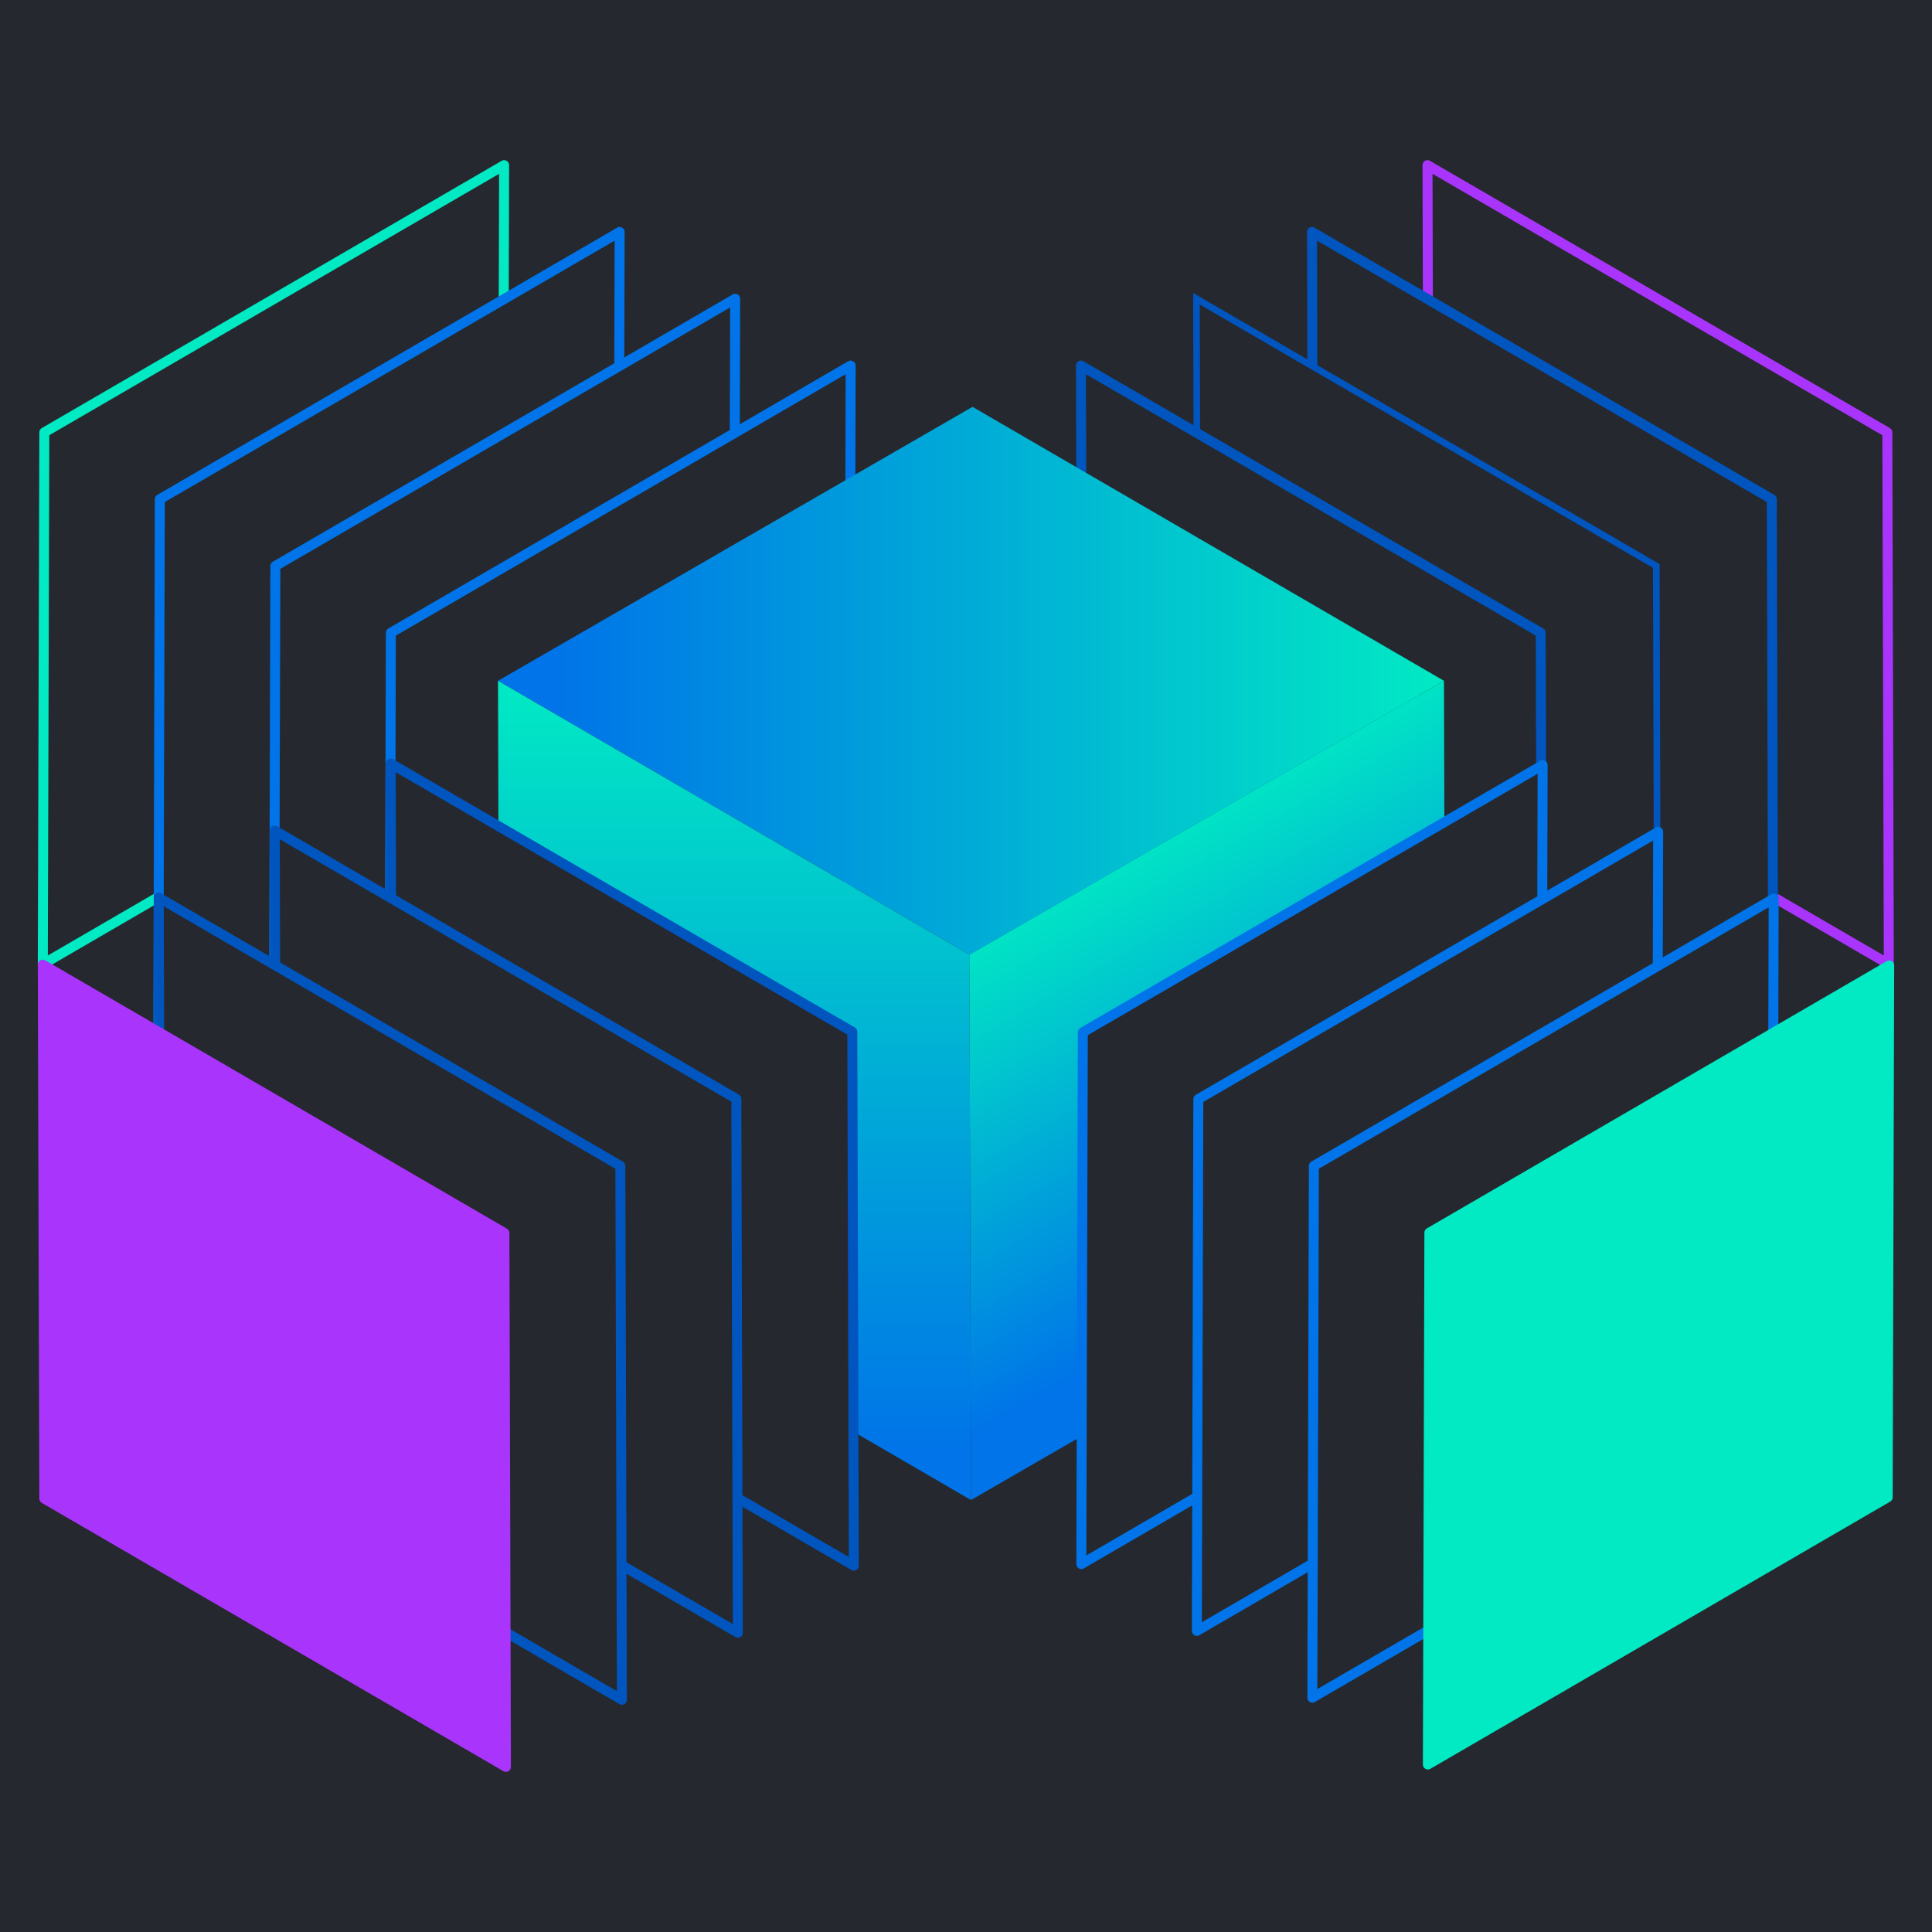
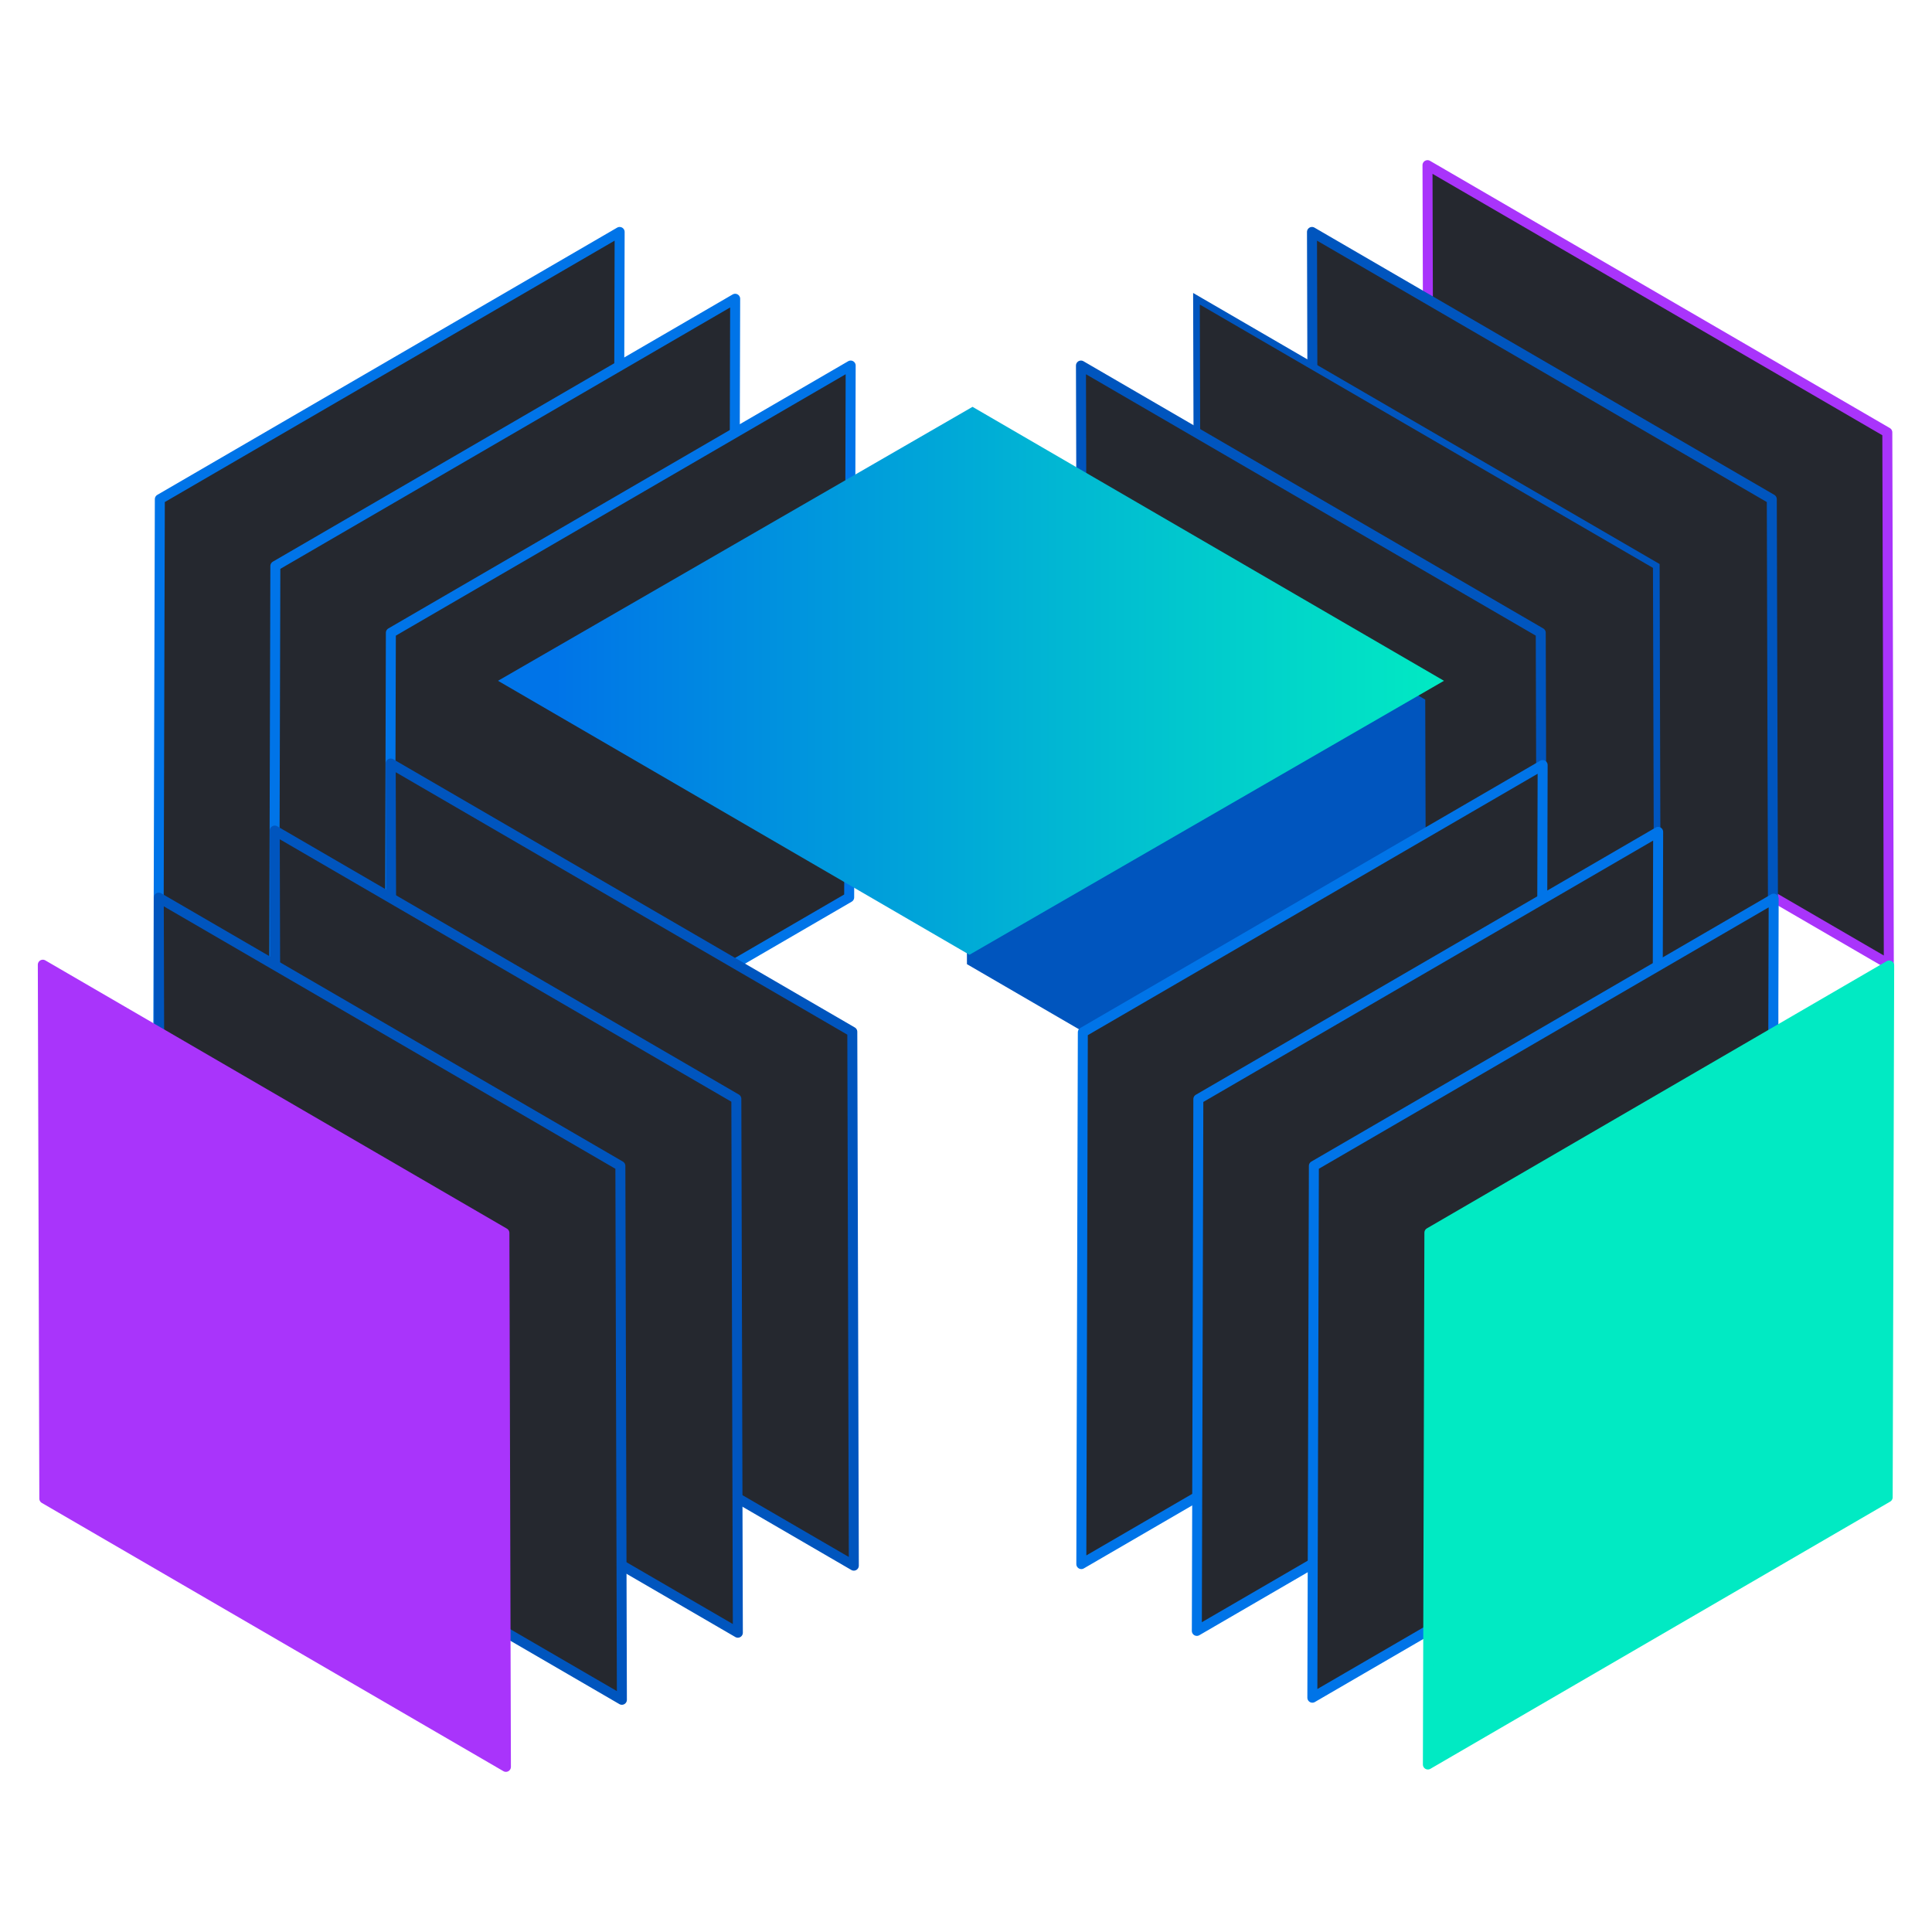
<svg xmlns="http://www.w3.org/2000/svg" xmlns:xlink="http://www.w3.org/1999/xlink" id="Layer_1" viewBox="0 0 1000 1000">
  <defs>
    <style>.cls-1{stroke-miterlimit:10;stroke-width:3.45px;}.cls-1,.cls-2,.cls-3,.cls-4,.cls-5,.cls-6{fill:#25282f;}.cls-1,.cls-3{stroke:#0055be;}.cls-7{fill:#0055be;}.cls-8{fill:#a934fb;}.cls-8,.cls-2,.cls-3,.cls-4,.cls-9,.cls-5{stroke-linejoin:round;stroke-width:5.17px;}.cls-8,.cls-2,.cls-4,.cls-9{stroke-linecap:round;}.cls-8,.cls-4{stroke:#a934fb;}.cls-10{fill:url(#linear-gradient-3);}.cls-11{fill:url(#linear-gradient-2);}.cls-12{fill:url(#linear-gradient);}.cls-2,.cls-9{stroke:#01eac3;}.cls-13{isolation:isolate;}.cls-9{fill:#01eac3;}.cls-5{stroke:#0074e8;}</style>
    <linearGradient id="linear-gradient" x1="257.77" y1="352.38" x2="747.4" y2="352.38" gradientUnits="userSpaceOnUse">
      <stop offset=".06" stop-color="#0074e8" />
      <stop offset="1" stop-color="#01eac3" />
    </linearGradient>
    <linearGradient id="linear-gradient-2" x1="380.18" y1="776.41" x2="380.18" y2="352.38" xlink:href="#linear-gradient" />
    <linearGradient id="linear-gradient-3" x1="679.49" y1="658.78" x2="557.08" y2="446.76" xlink:href="#linear-gradient" />
  </defs>
-   <rect class="cls-6" width="1000" height="1000" />
-   <polygon class="cls-2" points="260.93 85.48 260.15 360.75 22.16 499.06 22.94 223.79 260.93 85.48" />
  <polygon class="cls-5" points="320.73 120.06 319.94 395.33 81.95 533.63 82.73 258.37 320.73 120.06" />
  <polygon class="cls-5" points="380.52 154.64 379.74 429.9 141.74 568.21 142.52 292.95 380.52 154.64" />
  <polygon class="cls-5" points="440.31 189.21 439.53 464.48 201.53 602.79 202.31 327.52 440.31 189.21" />
  <polygon class="cls-4" points="738.87 85.48 739.65 360.75 977.65 499.06 976.87 223.79 738.87 85.48" />
  <polygon class="cls-3" points="679.08 120.06 679.86 395.32 917.86 533.63 917.08 258.37 679.08 120.06" />
  <polygon class="cls-1" points="619.29 154.64 620.07 429.9 858.07 568.21 857.29 292.94 619.29 154.64" />
  <polygon class="cls-3" points="559.5 189.21 560.28 464.48 798.28 602.79 797.49 327.52 559.5 189.21" />
  <g class="cls-13">
    <polygon class="cls-7" points="499.71 223.79 500.49 499.05 738.48 637.36 737.7 362.1 499.71 223.79" />
  </g>
  <polygon class="cls-12" points="257.77 352.38 501.79 494.19 747.4 352.38 503.38 210.58 257.77 352.38" />
-   <polygon class="cls-11" points="257.77 352.38 258.57 634.61 502.59 776.41 501.79 494.19 257.77 352.38" />
-   <polygon class="cls-10" points="501.79 494.19 502.59 776.41 748.2 634.61 747.4 352.38 501.79 494.19" />
  <polygon class="cls-5" points="798.47 396 797.69 671.26 559.69 809.57 560.47 534.31 798.47 396" />
  <polygon class="cls-5" points="858.26 430.58 857.48 705.84 619.48 844.15 620.26 568.88 858.26 430.58" />
  <polygon class="cls-5" points="918.05 465.15 917.27 740.42 679.27 878.73 680.06 603.46 918.05 465.15" />
  <g class="cls-13">
    <polygon class="cls-9" points="977.84 499.73 977.06 774.99 739.07 913.3 739.85 638.04 977.84 499.73" />
  </g>
  <polygon class="cls-3" points="202.23 395.2 203.01 671.54 441.94 810.38 441.15 534.05 202.23 395.2" />
  <polygon class="cls-3" points="142.21 429.91 142.99 706.25 381.91 845.09 381.13 568.76 142.21 429.91" />
  <polygon class="cls-3" points="82.18 464.62 82.96 740.96 321.89 879.81 321.1 603.47 82.18 464.62" />
  <g class="cls-13">
    <polygon class="cls-8" points="22.16 499.33 22.94 775.67 261.86 914.52 261.08 638.18 22.16 499.33" />
  </g>
</svg>